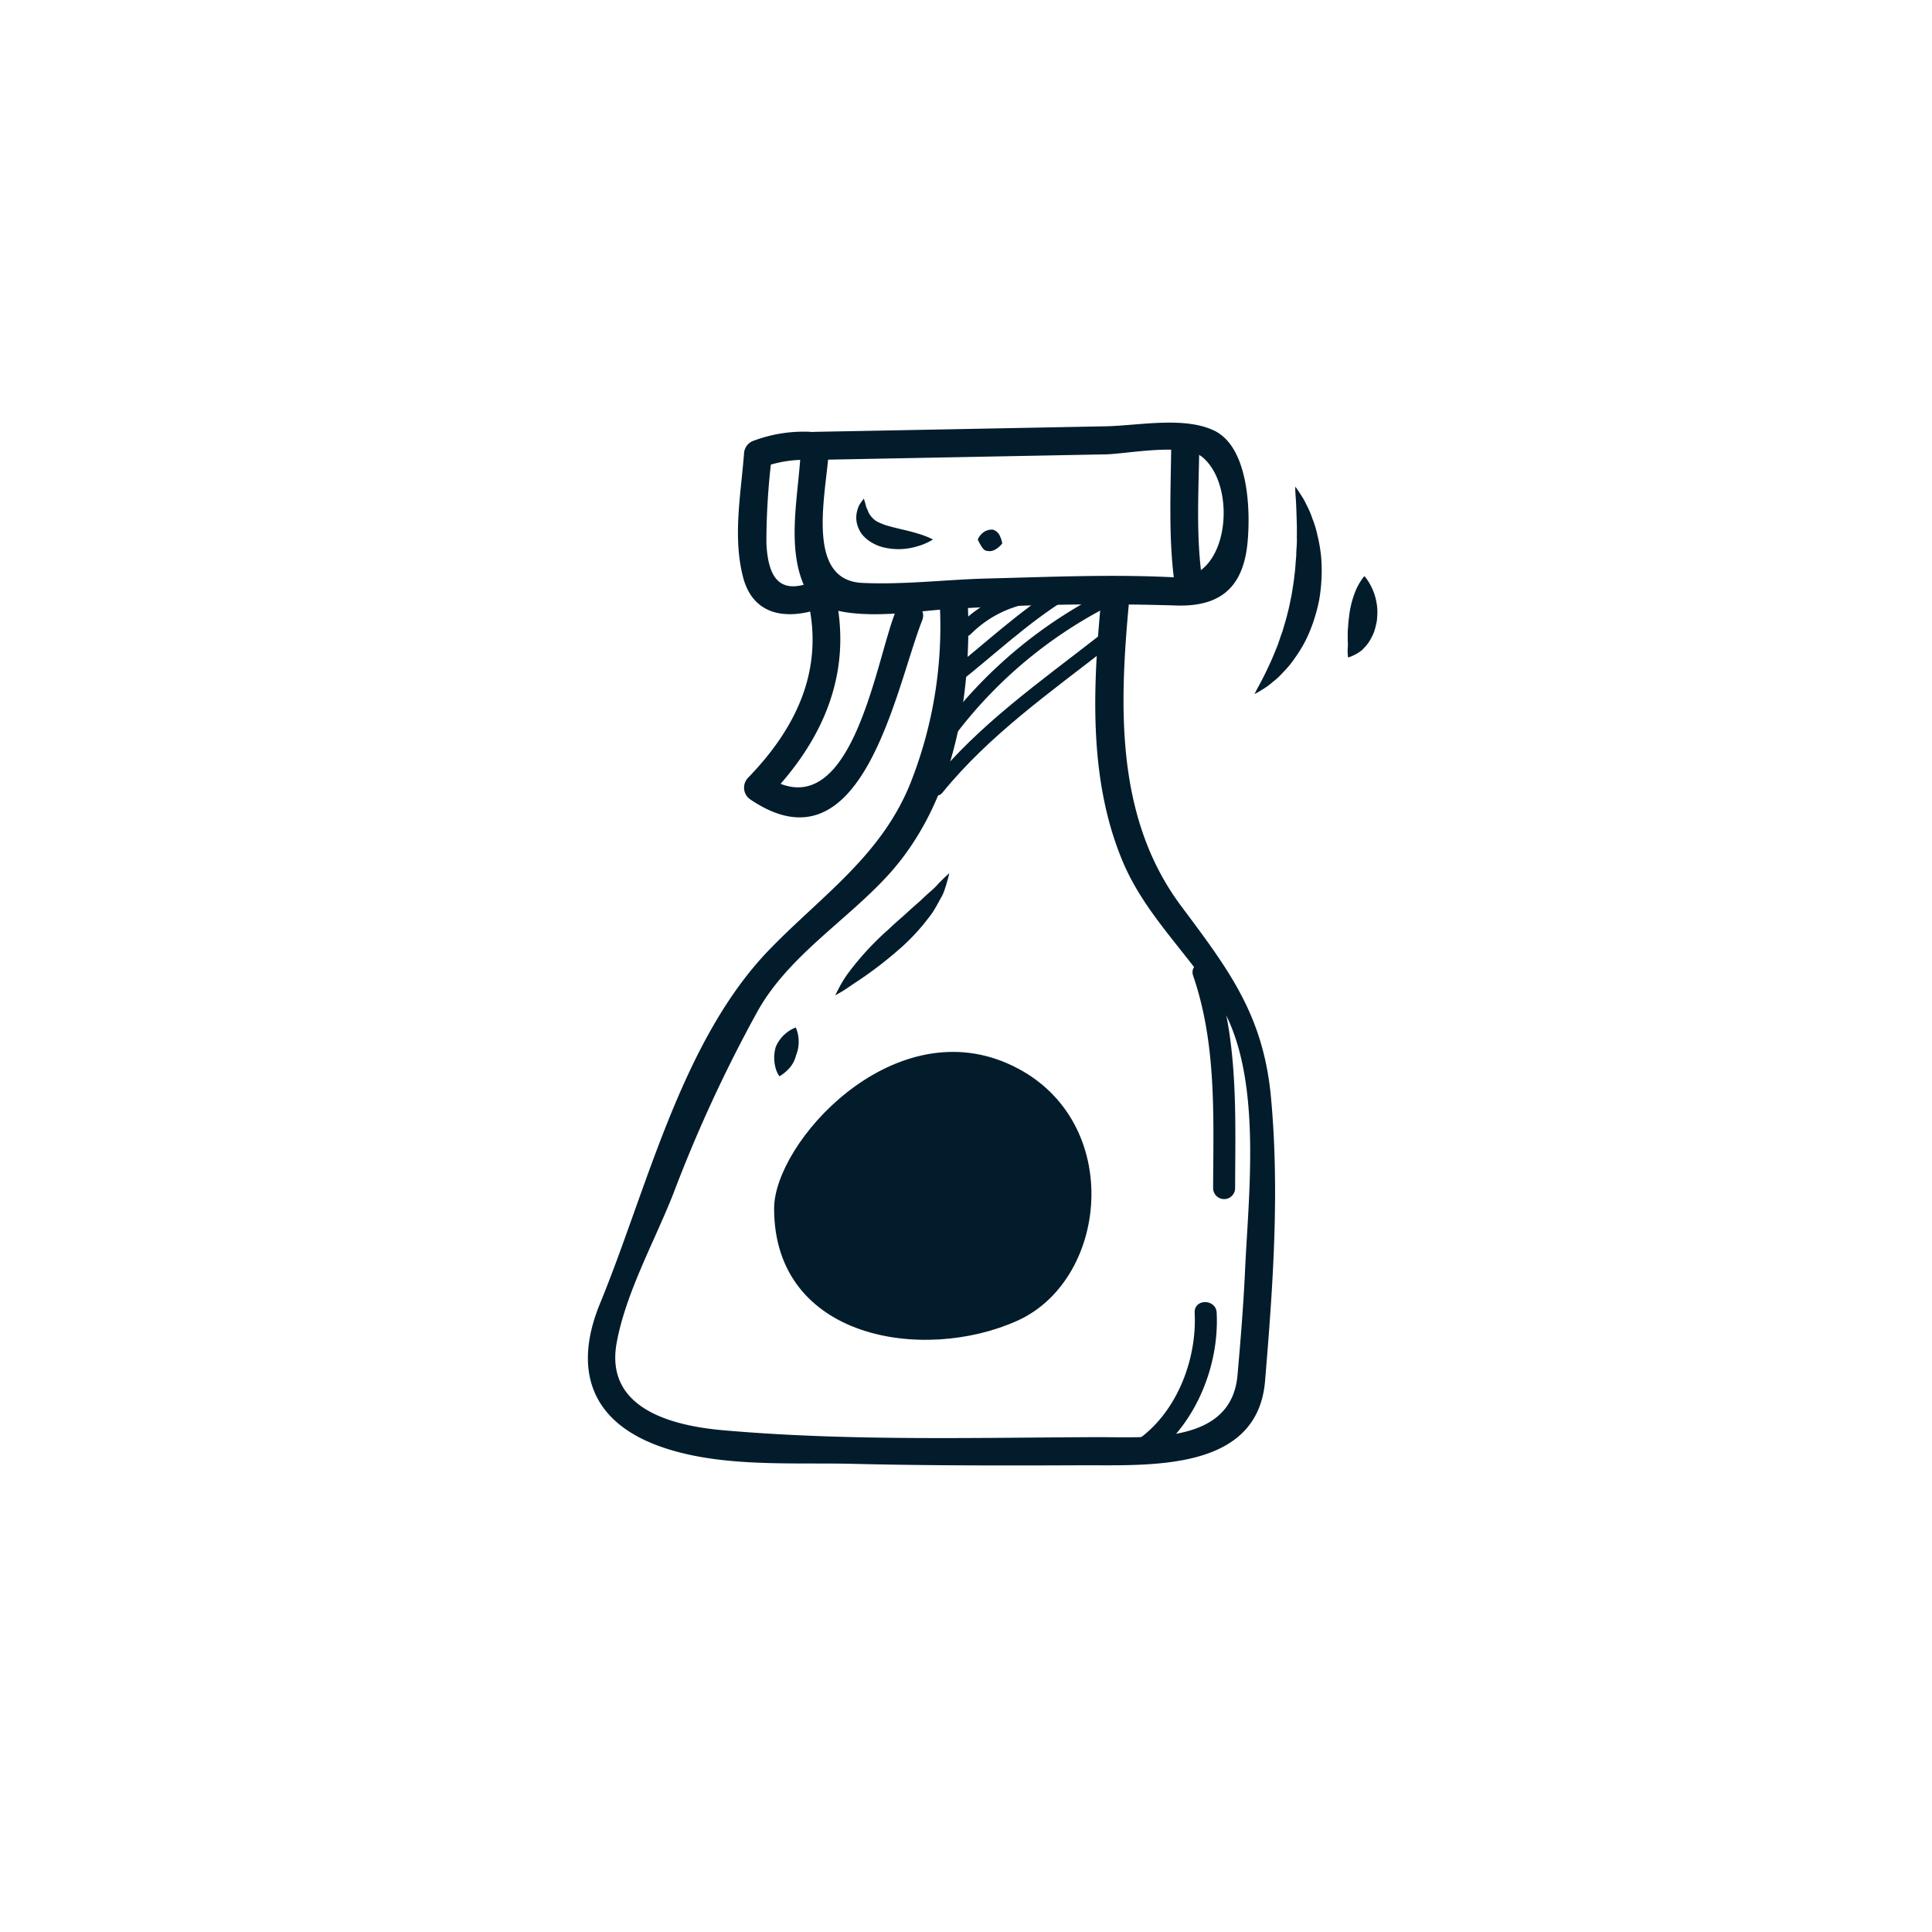
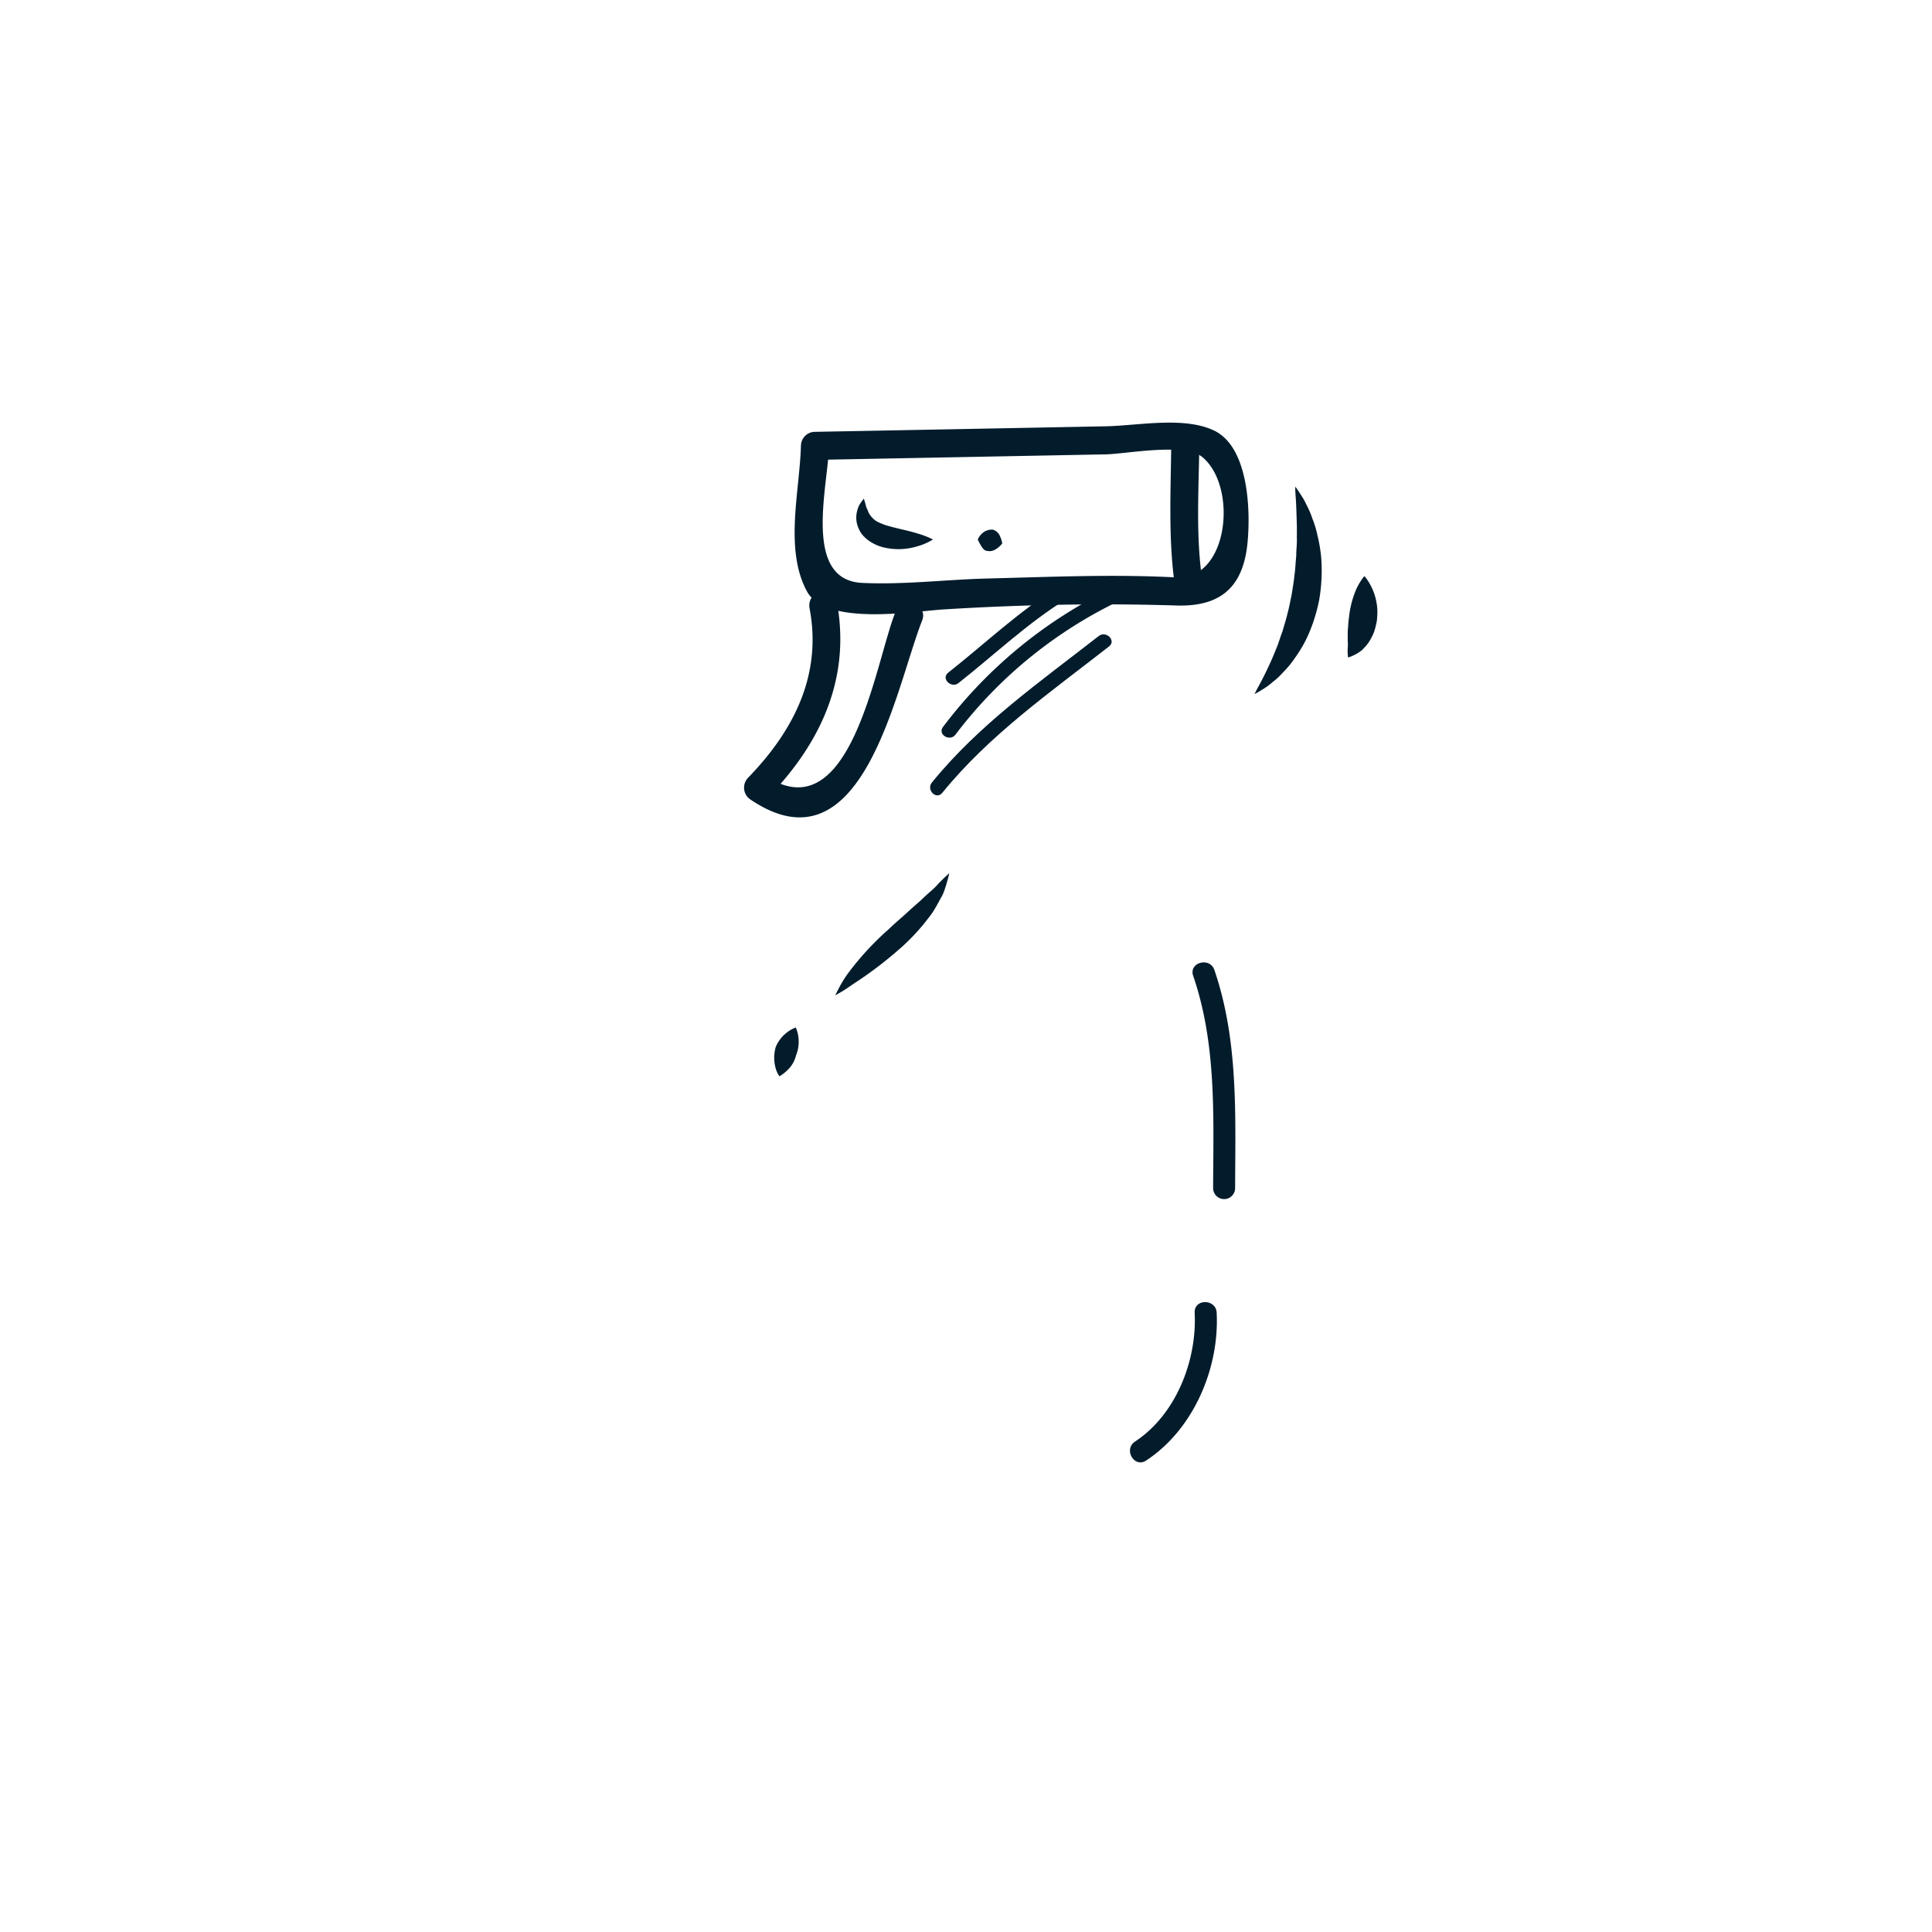
<svg xmlns="http://www.w3.org/2000/svg" width="179" height="179" viewBox="0 0 179 179">
  <defs>
    <clipPath id="clip-path">
      <rect id="Rectangle_3675" data-name="Rectangle 3675" width="73.143" height="96.617" fill="#021c2c" />
    </clipPath>
    <clipPath id="clip-housekeeping">
      <rect width="179" height="179" />
    </clipPath>
  </defs>
  <g id="housekeeping" clip-path="url(#clip-housekeeping)">
    <g id="Group_516" data-name="Group 516" transform="translate(54.467 39.158)">
      <g id="Group_515" data-name="Group 515" transform="translate(0 0)" clip-path="url(#clip-path)">
-         <path id="Path_52892" data-name="Path 52892" d="M15.383.551a13.176,13.176,0,0,0-5.246.8,1.334,1.334,0,0,0-.956,1.255c-.29,3.746-1.04,7.642-.1,11.353,1.034,4.1,4.864,4.036,8.094,2.59,1.53-.684.2-2.927-1.311-2.246-3.356,1.5-4.435-.168-4.606-3.411a64.779,64.779,0,0,1,.531-8.286q-.479.627-.955,1.255a11.382,11.382,0,0,1,4.554-.708c1.661.216,1.64-2.39,0-2.6" transform="translate(5.282 0.302)" fill="#021c2c" />
        <path id="Path_52893" data-name="Path 52893" d="M12.461,2.153c-.114,4.186-1.547,9.6.556,13.477,1.761,3.243,9.913,1.846,12.617,1.679,7.178-.447,14.417-.593,21.606-.366,3.938.124,6.154-1.55,6.586-5.7C54.13,8.326,54,2.253,50.7.715,47.9-.593,43.679.282,40.689.339Q27.227.6,13.764.853a1.3,1.3,0,0,0,0,2.6l15.257-.292,11.668-.221C42.623,2.9,48,1.835,49.646,3.187c3.308,2.725,2.453,11.414-2.4,11.155-5.818-.313-11.724-.044-17.546.1-3.87.1-7.686.589-11.566.406-5.533-.261-3.172-8.9-3.066-12.7.047-1.679-2.556-1.674-2.6,0" transform="translate(7.278 -0.001)" fill="#021c2c" />
        <path id="Path_52894" data-name="Path 52894" d="M33.551,1.345c-.024,4.777-.342,9.56.424,14.3.266,1.653,2.772.948,2.508-.692-.724-4.488-.352-9.082-.331-13.606a1.3,1.3,0,0,0-2.6,0" transform="translate(20.502 0.053)" fill="#021c2c" />
        <path id="Path_52895" data-name="Path 52895" d="M15.043,11.288c1.171,6.183-1.472,11.343-5.7,15.7a1.32,1.32,0,0,0,.263,2.043C20,36.012,23.016,18.64,25.471,12.42c.616-1.564-1.9-2.235-2.509-.692-1.842,4.67-4.106,20.386-12.04,15.057q.133,1.023.263,2.043C16.1,23.754,18.9,17.731,17.553,10.6c-.313-1.647-2.819-.948-2.509.692" transform="translate(5.497 5.915)" fill="#021c2c" />
-         <path id="Path_52896" data-name="Path 52896" d="M32.56,10.665a39.4,39.4,0,0,1-2.542,16.96c-2.64,6.918-8.2,10.616-13.142,15.7C8.67,51.76,5.495,65.555,1.121,76.184c-2.5,6.093-.861,10.869,5.406,13.174,5.56,2.045,12.251,1.532,18.049,1.671,7.055.169,14.114.164,21.171.134,6.27-.027,16.288.629,16.993-7.8.729-8.752,1.363-17.533.548-26.306-.711-7.641-3.928-11.821-8.323-17.71-6.315-8.46-5.7-19.221-4.727-29.223.163-1.671-2.442-1.655-2.6,0-.81,8.329-1.395,17.238,1.93,25.132,2.079,4.935,6.076,8.507,8.879,12.971,4.111,6.546,2.777,17.507,2.442,24.845-.148,3.253-.416,6.5-.7,9.74-.568,6.467-8.391,5.723-13.161,5.743-11.476.05-23.1.369-34.546-.643-4.843-.429-10.9-2.071-9.819-8.07.847-4.688,3.556-9.5,5.285-13.925a131.428,131.428,0,0,1,7.812-16.889c2.858-5.052,8.142-8.284,12-12.479,6.283-6.833,7.892-16.978,7.409-25.883-.092-1.669-2.695-1.677-2.6,0" transform="translate(0 5.438)" fill="#021c2c" />
-         <path id="Path_52897" data-name="Path 52897" d="M32.356,37.237C21.527,32.471,10.7,44.6,10.7,50.665c0,12.127,13.861,14.293,22.524,10.4S43.186,42,32.356,37.237" transform="translate(6.554 22.148)" fill="#021c2c" />
        <path id="Path_52898" data-name="Path 52898" d="M34.8,32.253c2.182,6.368,1.871,13.077,1.848,19.713a1.02,1.02,0,0,0,2.038,0c.019-6.817.318-13.716-1.922-20.255-.423-1.234-2.392-.7-1.964.542" transform="translate(21.281 18.998)" fill="#021c2c" />
        <path id="Path_52899" data-name="Path 52899" d="M37.139,51.51c.229,4.42-1.734,9.45-5.528,11.94-1.092.718-.074,2.48,1.029,1.758,4.383-2.877,6.8-8.539,6.538-13.7-.068-1.306-2.106-1.313-2.038,0" transform="translate(19.08 30.955)" fill="#021c2c" />
        <path id="Path_52900" data-name="Path 52900" d="M24.773,25.885s-.05.252-.169.676c-.061.21-.131.469-.231.753a3.924,3.924,0,0,1-.418.939c-.181.339-.384.711-.622,1.1s-.521.721-.811,1.1a19.97,19.97,0,0,1-2,2.135,36.515,36.515,0,0,1-4.217,3.282c-.618.4-1.1.76-1.484.982s-.606.352-.606.352.1-.232.308-.624a10.611,10.611,0,0,1,.966-1.545,26.613,26.613,0,0,1,3.654-3.943c.682-.661,1.43-1.266,2.064-1.872.331-.292.65-.574.955-.842.276-.274.56-.526.824-.763a6.7,6.7,0,0,0,.718-.689c.2-.224.4-.408.555-.563.316-.306.513-.471.513-.471" transform="translate(8.71 15.858)" fill="#021c2c" />
        <path id="Path_52901" data-name="Path 52901" d="M12.7,34.75a2.986,2.986,0,0,1,.248.913,3.345,3.345,0,0,1-.226,1.685,2.74,2.74,0,0,1-.779,1.342,3.863,3.863,0,0,1-.753.585,2.437,2.437,0,0,1-.382-.864,3.606,3.606,0,0,1,.034-1.843,3.272,3.272,0,0,1,1.032-1.351,2.983,2.983,0,0,1,.826-.466" transform="translate(6.559 21.289)" fill="#021c2c" />
        <path id="Path_52902" data-name="Path 52902" d="M42.071,3.673s.21.271.524.763a6.079,6.079,0,0,1,.519.926,8.339,8.339,0,0,1,.552,1.285,9.749,9.749,0,0,1,.474,1.58,14.223,14.223,0,0,1,.319,1.826,14.768,14.768,0,0,1,.055,1.992,16.568,16.568,0,0,1-.208,2.056,15.156,15.156,0,0,1-.524,2,13.711,13.711,0,0,1-.76,1.856,12.838,12.838,0,0,1-.979,1.595,8.738,8.738,0,0,1-1.055,1.289,7.337,7.337,0,0,1-1.022.955,5.707,5.707,0,0,1-.863.635c-.5.319-.8.469-.8.469s.145-.318.424-.821.642-1.227,1.03-2.08c.2-.421.385-.9.587-1.38s.347-1.027.553-1.55c.152-.55.339-1.1.469-1.679.158-.571.26-1.164.384-1.751.089-.6.2-1.187.253-1.78.085-.59.1-1.177.161-1.748,0-.571.079-1.132.058-1.664,0-.532.011-1.043-.011-1.516-.027-.951-.052-1.735-.1-2.332s-.035-.927-.035-.927" transform="translate(23.464 2.25)" fill="#021c2c" />
        <path id="Path_52903" data-name="Path 52903" d="M43.695,16.358a2.785,2.785,0,0,1-.039-.423c-.031-.253.04-.627.011-1-.008-.182-.013-.364-.008-.542s-.006-.392.01-.585.031-.4.045-.613.045-.418.071-.632a8.834,8.834,0,0,1,.661-2.525,6.207,6.207,0,0,1,.5-.887,2.879,2.879,0,0,1,.26-.335,3.265,3.265,0,0,1,.26.337,5.679,5.679,0,0,1,.492.89,5.137,5.137,0,0,1,.379,1.3,4.241,4.241,0,0,1,.069.756c0,.266-.019.534-.04.8a6.809,6.809,0,0,1-.181.808,3.232,3.232,0,0,1-.306.76,3.5,3.5,0,0,1-.41.668,5.577,5.577,0,0,1-.493.543,4.023,4.023,0,0,1-1.277.681" transform="translate(26.741 5.401)" fill="#021c2c" />
-         <path id="Path_52904" data-name="Path 52904" d="M22.438,13.736a10.224,10.224,0,0,1,5.356-2.843c.861-.158.5-1.468-.36-1.308a11.481,11.481,0,0,0-5.956,3.191c-.627.611.332,1.572.96.96" transform="translate(13.034 5.863)" fill="#021c2c" />
        <path id="Path_52905" data-name="Path 52905" d="M21.749,18.413c3.337-2.63,6.415-5.572,10.044-7.812.742-.46.061-1.634-.685-1.172-3.728,2.3-6.891,5.322-10.318,8.025-.687.542.279,1.495.96.96" transform="translate(12.592 5.711)" fill="#021c2c" />
        <path id="Path_52906" data-name="Path 52906" d="M21.621,23.165A41.588,41.588,0,0,1,37.212,10.59c.789-.382.1-1.551-.684-1.172A43.013,43.013,0,0,0,20.447,22.48c-.513.711.666,1.388,1.174.685" transform="translate(12.449 5.723)" fill="#021c2c" />
        <path id="Path_52907" data-name="Path 52907" d="M20.784,26.854c4.365-5.377,10.045-9.345,15.46-13.574.69-.539-.279-1.492-.96-.961-5.415,4.228-11.1,8.2-15.459,13.575-.548.672.406,1.638.958.96" transform="translate(12.046 7.451)" fill="#021c2c" />
        <path id="Path_52908" data-name="Path 52908" d="M16.118,4.375s.06.153.134.414a3.012,3.012,0,0,0,.132.453c.074.15.126.3.2.456a1.98,1.98,0,0,0,.306.418,2.2,2.2,0,0,0,.36.314,4.878,4.878,0,0,0,.485.235,4.466,4.466,0,0,0,.6.21c.877.263,1.953.453,2.774.721a7.874,7.874,0,0,1,1.414.548,5.367,5.367,0,0,1-1.406.621,5.927,5.927,0,0,1-3.369.06A3.913,3.913,0,0,1,16.8,8.4a3.409,3.409,0,0,1-.835-.711,2.736,2.736,0,0,1-.468-.955,2.377,2.377,0,0,1-.063-.889,2.779,2.779,0,0,1,.179-.7,1.538,1.538,0,0,1,.24-.427,4.129,4.129,0,0,1,.263-.35" transform="translate(9.449 2.68)" fill="#021c2c" />
        <path id="Path_52909" data-name="Path 52909" d="M24.662,7.437a2.4,2.4,0,0,1-.5.466,1.267,1.267,0,0,1-.437.21,1.022,1.022,0,0,1-.435.008c-.218,0-.4-.169-.571-.453A4.789,4.789,0,0,1,22.4,7.06a1.629,1.629,0,0,1,.4-.56,1.3,1.3,0,0,1,1.01-.347,1.036,1.036,0,0,1,.658.626,2.449,2.449,0,0,1,.2.658" transform="translate(13.724 3.765)" fill="#021c2c" />
      </g>
    </g>
  </g>
</svg>